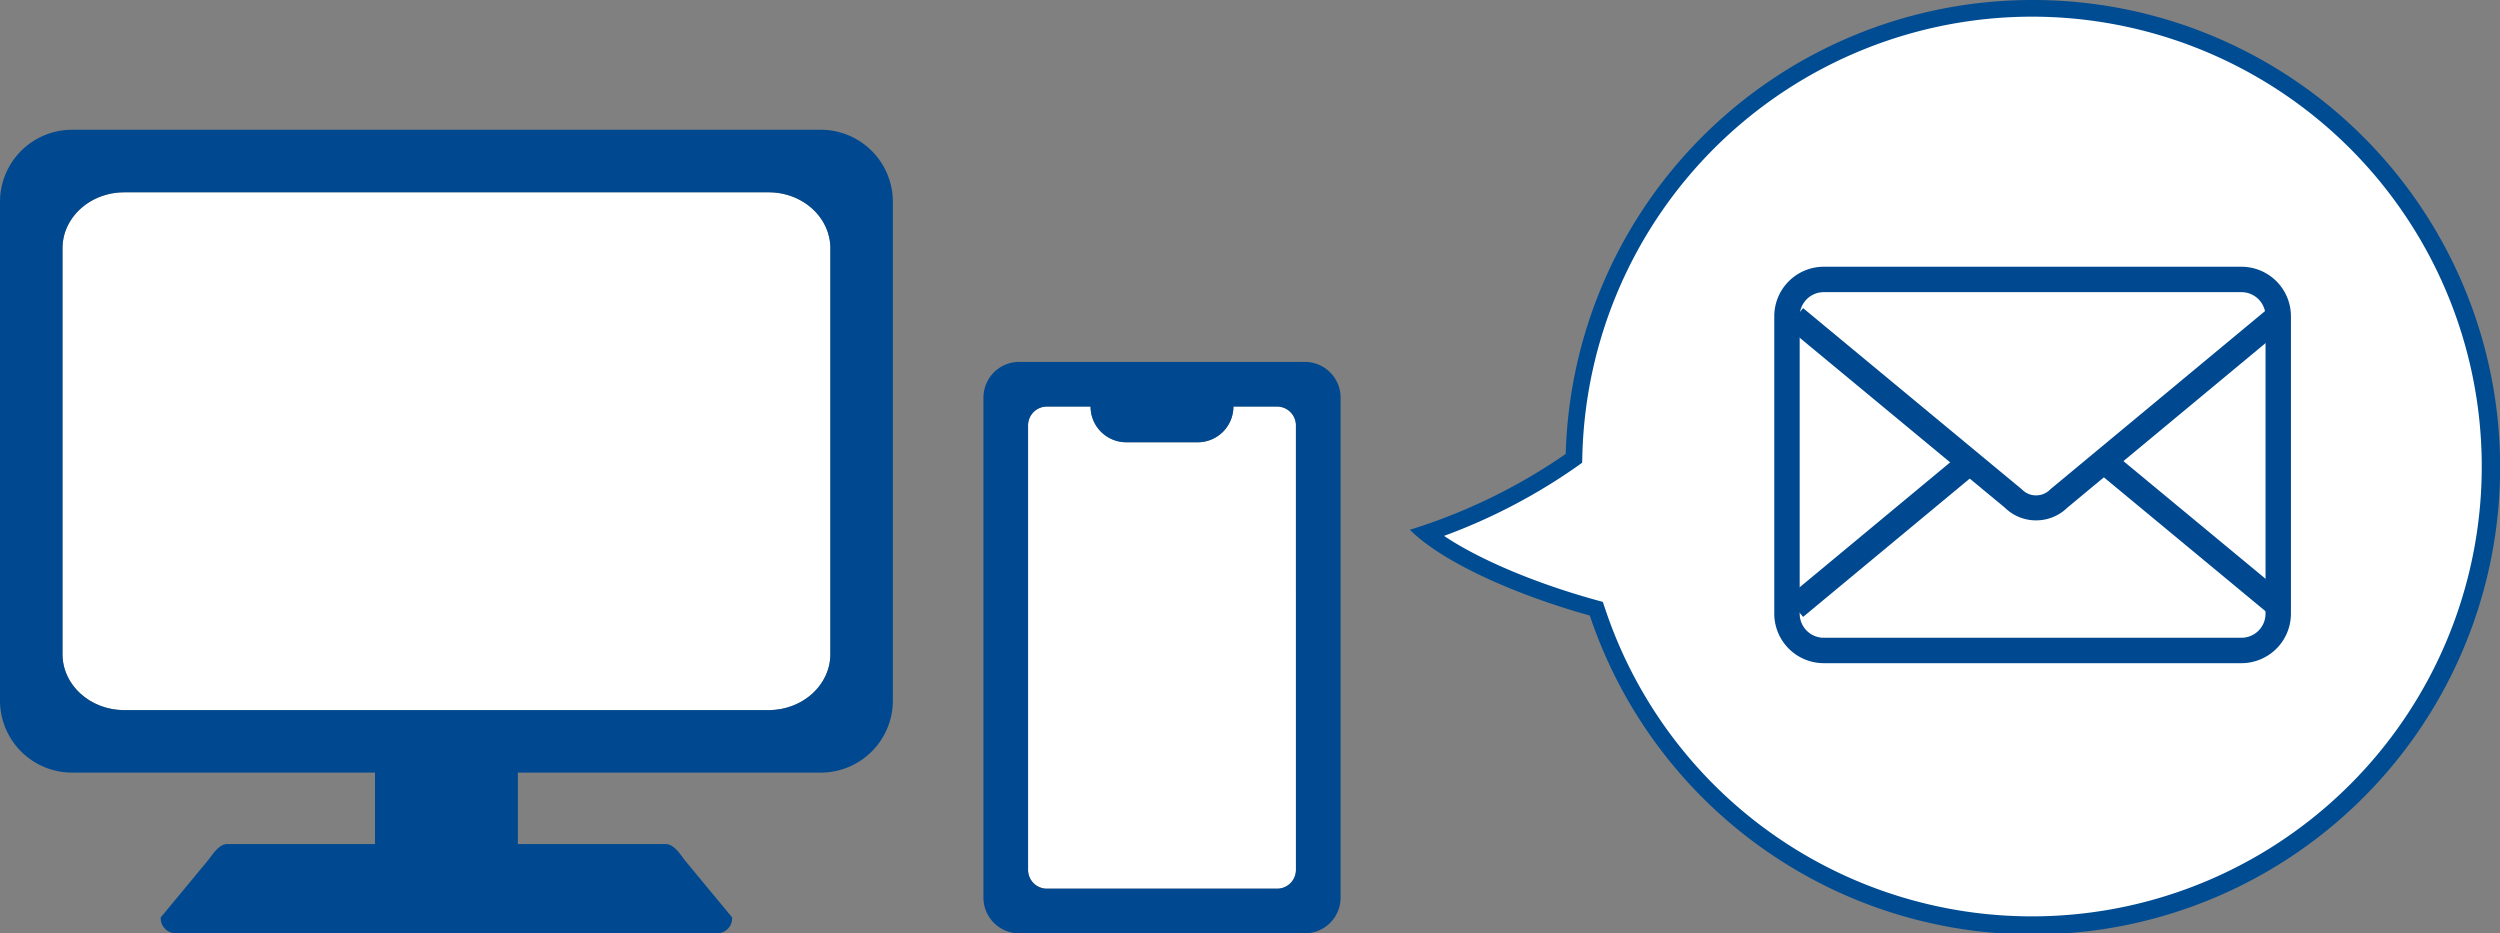
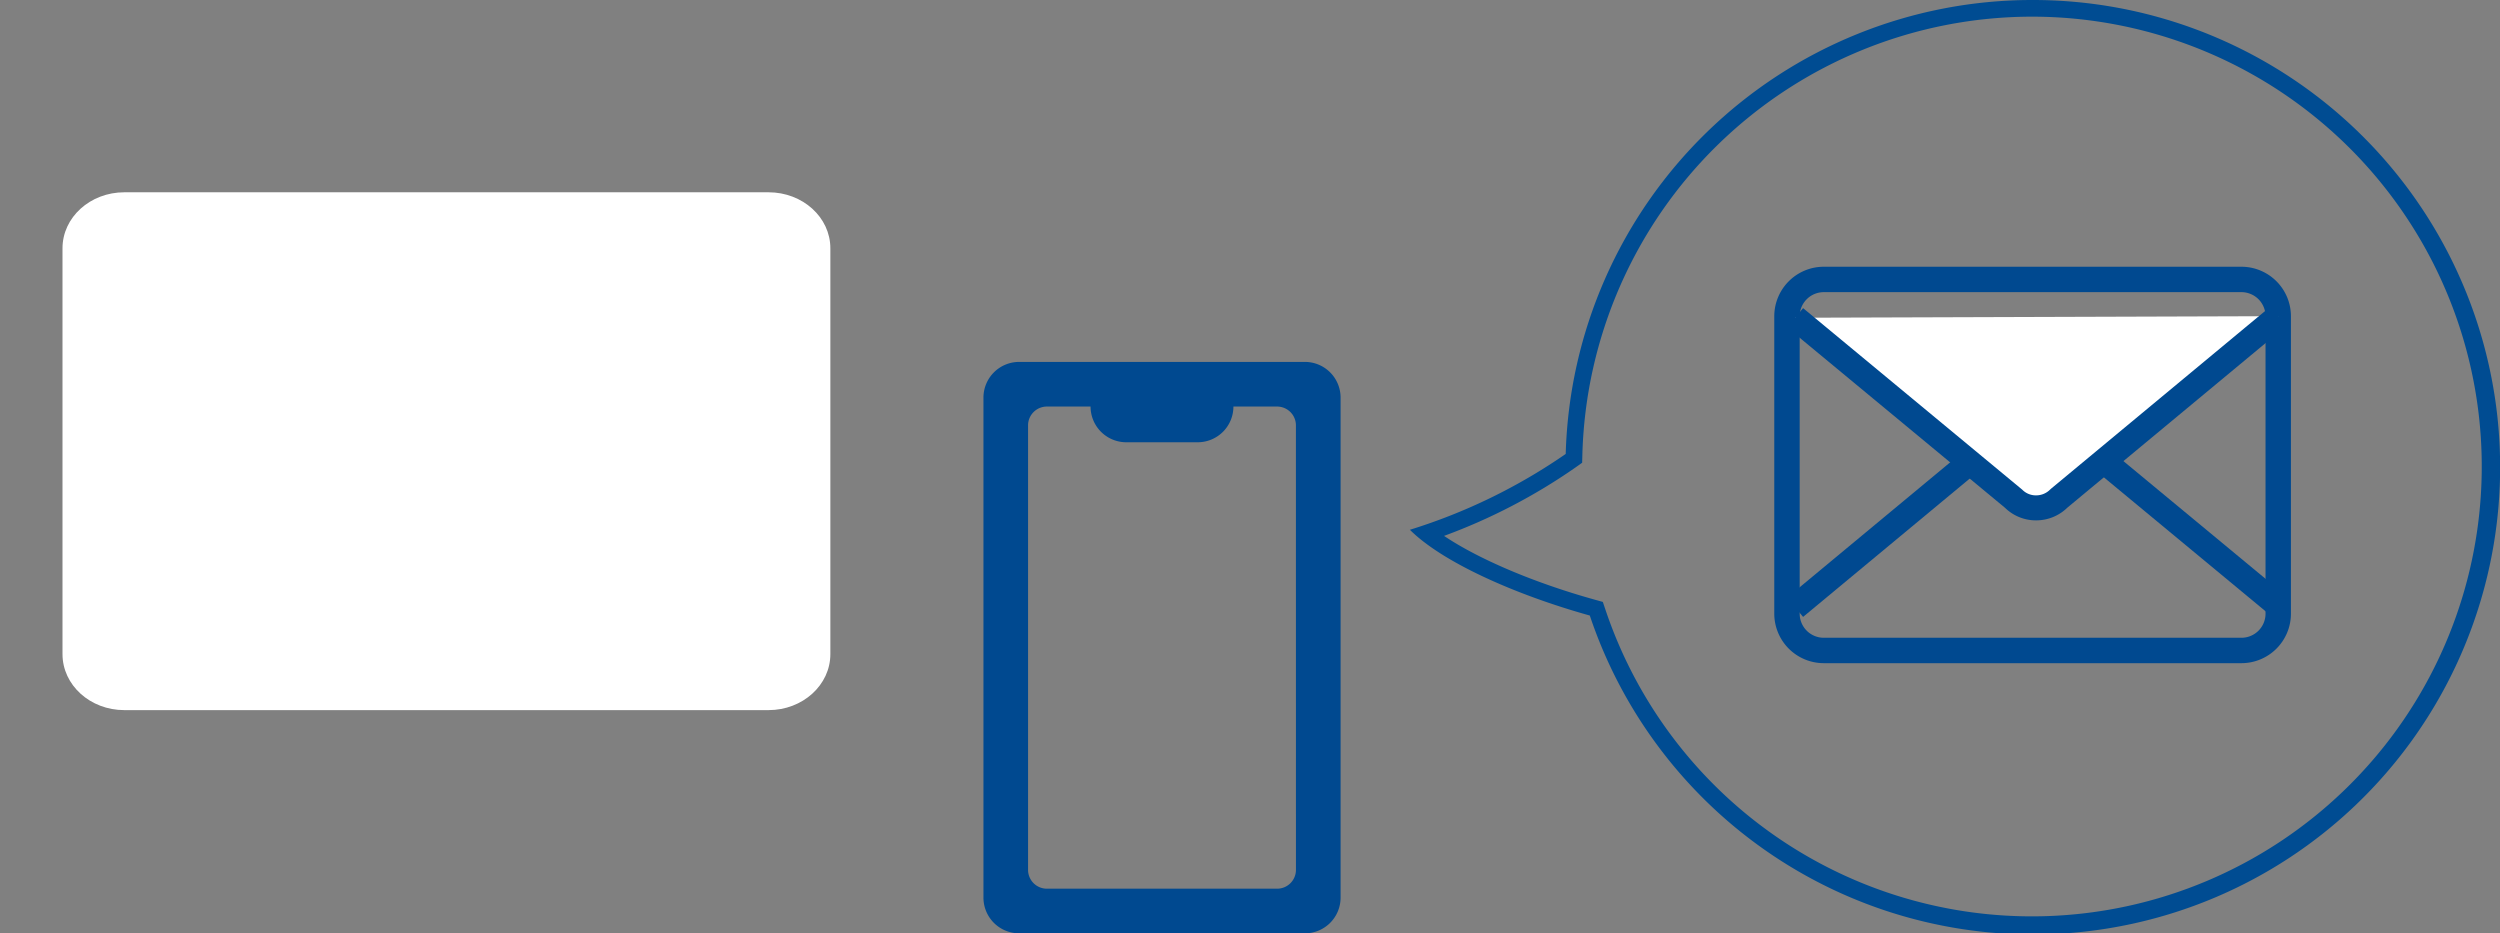
<svg xmlns="http://www.w3.org/2000/svg" width="300" height="112">
  <rect width="100%" height="100%" fill="#808080" stroke="none" />
  <defs>
    <clipPath id="a">
      <path fill="none" d="M0 0h300v112H0z" data-name="長方形 71" />
    </clipPath>
  </defs>
  <g clip-path="url(#a)" data-name="グループ 42">
-     <path fill="#fff" d="M155.51 104.383a2.26 2.26 0 01-2.26 2.26h-27.623a2.26 2.26 0 01-2.26-2.26V51.046a2.26 2.26 0 012.26-2.26h5.24a4.286 4.286 0 004.286 4.286h8.571a4.286 4.286 0 004.286-4.286h5.24a2.26 2.26 0 012.26 2.26z" data-name="パス 216" />
    <path fill="#004990" d="M156.581 43.429H122.3a4.286 4.286 0 00-4.286 4.286v60A4.285 4.285 0 00122.3 112h34.285a4.285 4.285 0 004.286-4.285v-60a4.286 4.286 0 00-4.286-4.286m-1.071 60.954a2.26 2.26 0 01-2.26 2.26h-27.627a2.26 2.26 0 01-2.26-2.26V51.046a2.26 2.26 0 012.26-2.26h5.24a4.286 4.286 0 004.286 4.286h8.571a4.286 4.286 0 004.286-4.286h5.24a2.26 2.26 0 012.26 2.26z" data-name="パス 217" />
    <path fill="#fff" d="M99.643 78.494c0 3.711-3.321 6.72-7.417 6.72H14.918c-4.1 0-7.418-3.009-7.418-6.72v-48.7c0-3.711 3.321-6.72 7.418-6.72h77.308c4.1 0 7.417 3.009 7.417 6.72z" data-name="パス 218" />
-     <path fill="#004990" fill-rule="evenodd" d="M98.518 15.571H8.625A8.653 8.653 0 000 24.251v59.783a8.653 8.653 0 008.625 8.68H45v8.572H27.283c-.946 0-1.621 1.03-2.285 1.907l-5.712 6.9A1.819 1.819 0 0021 112h65.143a1.819 1.819 0 001.714-1.909l-5.712-6.9c-.606-.84-1.339-1.907-2.285-1.907H62.143v-8.57h36.375a8.653 8.653 0 008.625-8.68V24.251a8.653 8.653 0 00-8.625-8.68m1.125 62.923c0 3.711-3.321 6.72-7.417 6.72H14.918c-4.1 0-7.418-3.009-7.418-6.72v-48.7c0-3.711 3.321-6.72 7.418-6.72h77.308c4.1 0 7.417 3.009 7.417 6.72z" data-name="パス 219" />
-     <path fill="#fff" d="M243.925 111a55.058 55.058 0 01-52.2-37.451l-.168-.5-.51-.143c-8.507-2.375-15.892-5.7-19.889-8.912a68.8 68.8 0 0017.3-8.7l.407-.289.013-.5a55.079 55.079 0 1155.04 56.5" data-name="パス 220" />
    <path fill="#004c92" d="M243.925 2a53.982 53.982 0 11-51.249 71.23l-.337-1-1.021-.285c-7.3-2.038-13.919-4.872-18.033-7.638a69.472 69.472 0 0015.759-8.2l.814-.578.027-1A54.012 54.012 0 01243.925 2m0-2a56.012 56.012 0 00-56.039 54.473 68.418 68.418 0 01-18.7 9.1c3.875 3.87 12.573 7.775 21.591 10.292A56.069 56.069 0 10243.925 0" data-name="パス 221" />
-     <path fill="#fff" d="M268.974 78.056h-50.122a4.414 4.414 0 01-4.414-4.414V37.947a4.414 4.414 0 014.414-4.414h50.122a4.414 4.414 0 014.414 4.414v35.695a4.414 4.414 0 01-4.414 4.414" data-name="パス 222" />
    <path fill="#004990" d="M268.974 79.581h-50.122a5.945 5.945 0 01-5.939-5.939V37.948a5.945 5.945 0 015.939-5.939h50.122a5.945 5.945 0 015.939 5.939v35.694a5.945 5.945 0 01-5.939 5.939m-50.122-44.523a2.893 2.893 0 00-2.89 2.89v35.694a2.893 2.893 0 002.89 2.89h50.122a2.893 2.893 0 002.89-2.89V37.948a2.893 2.893 0 00-2.89-2.89z" data-name="パス 223" />
    <path fill="#004990" d="M216.371 74.029l-1.916-2.309 26.288-21.82a5.374 5.374 0 017.482-.019L274.37 71.53l-1.914 2.311-26.3-21.787a2.37 2.37 0 00-3.348.018l-.1.094z" data-name="パス 224" />
    <path fill="#fff" d="M273.413 37.94L247.076 59.8a3.867 3.867 0 01-5.469.017L215.413 38.13" data-name="パス 225" />
    <path fill="#004990" d="M244.325 62.445a5.3 5.3 0 01-3.724-1.51l-26.145-21.65 1.913-2.311 26.3 21.787a2.29 2.29 0 001.664.684 2.375 2.375 0 001.683-.7l.1-.093 26.337-21.864 1.916 2.308-26.285 21.821a5.353 5.353 0 01-3.741 1.528z" data-name="パス 226" />
  </g>
</svg>